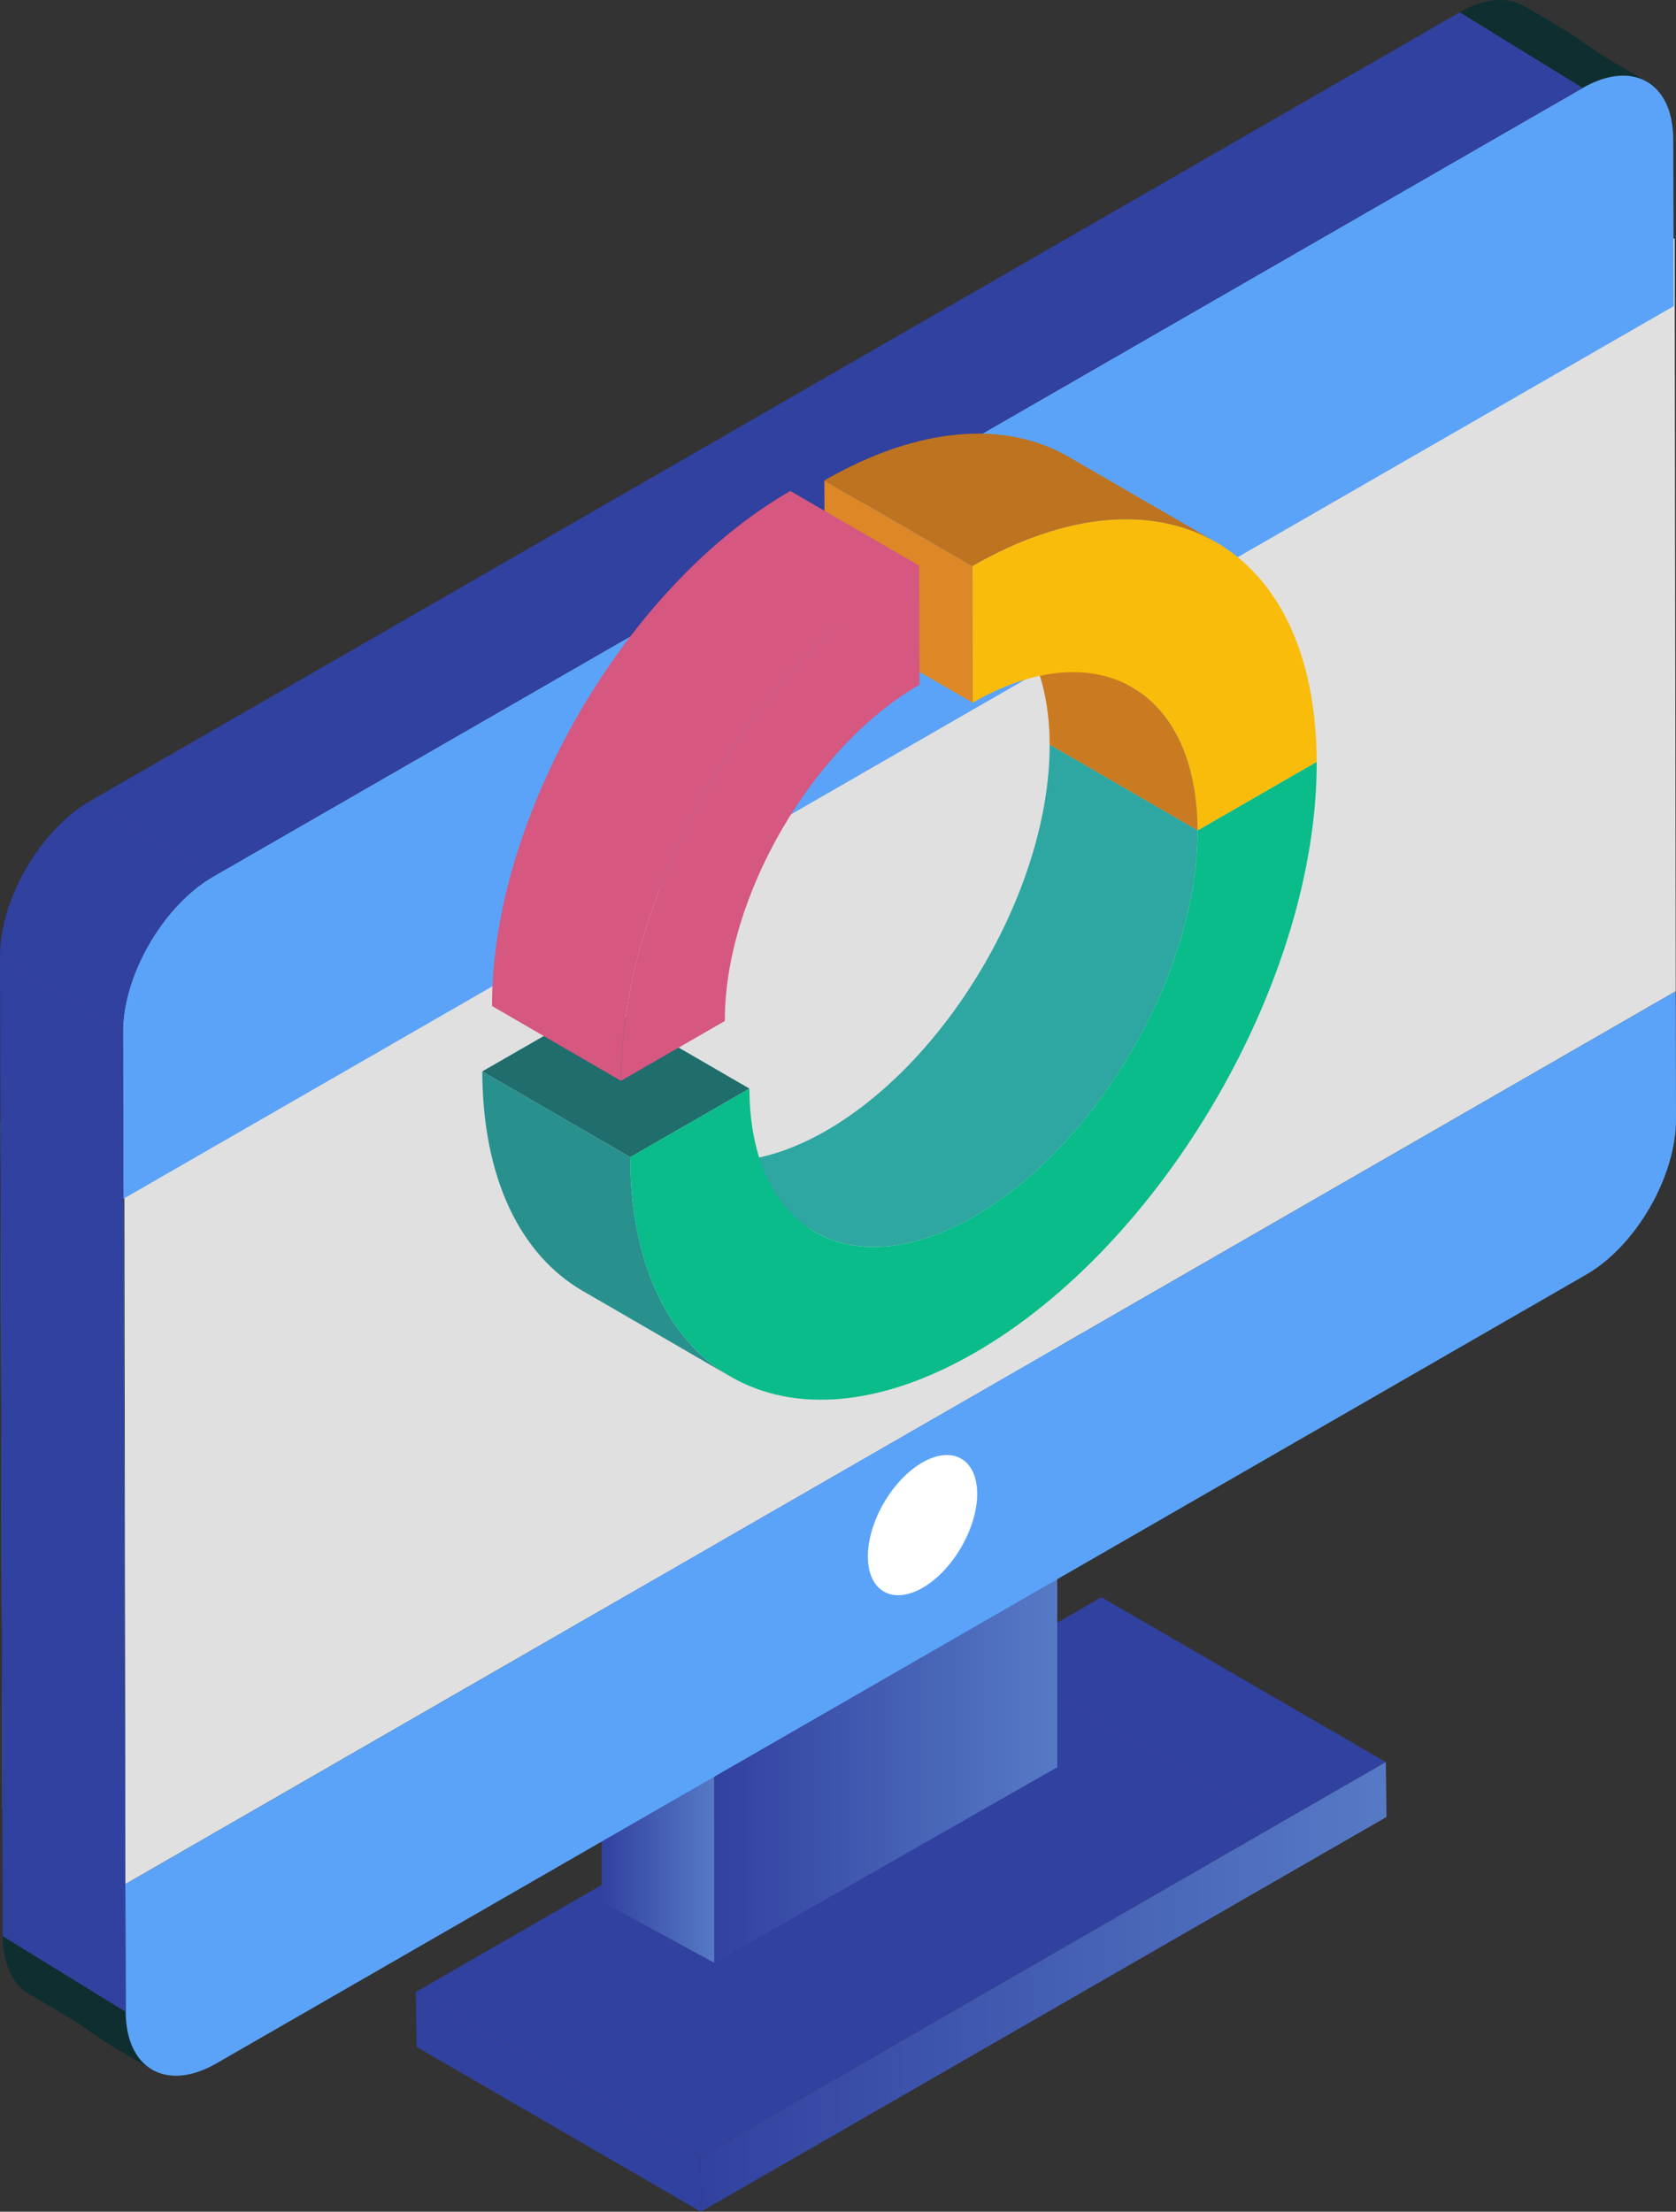
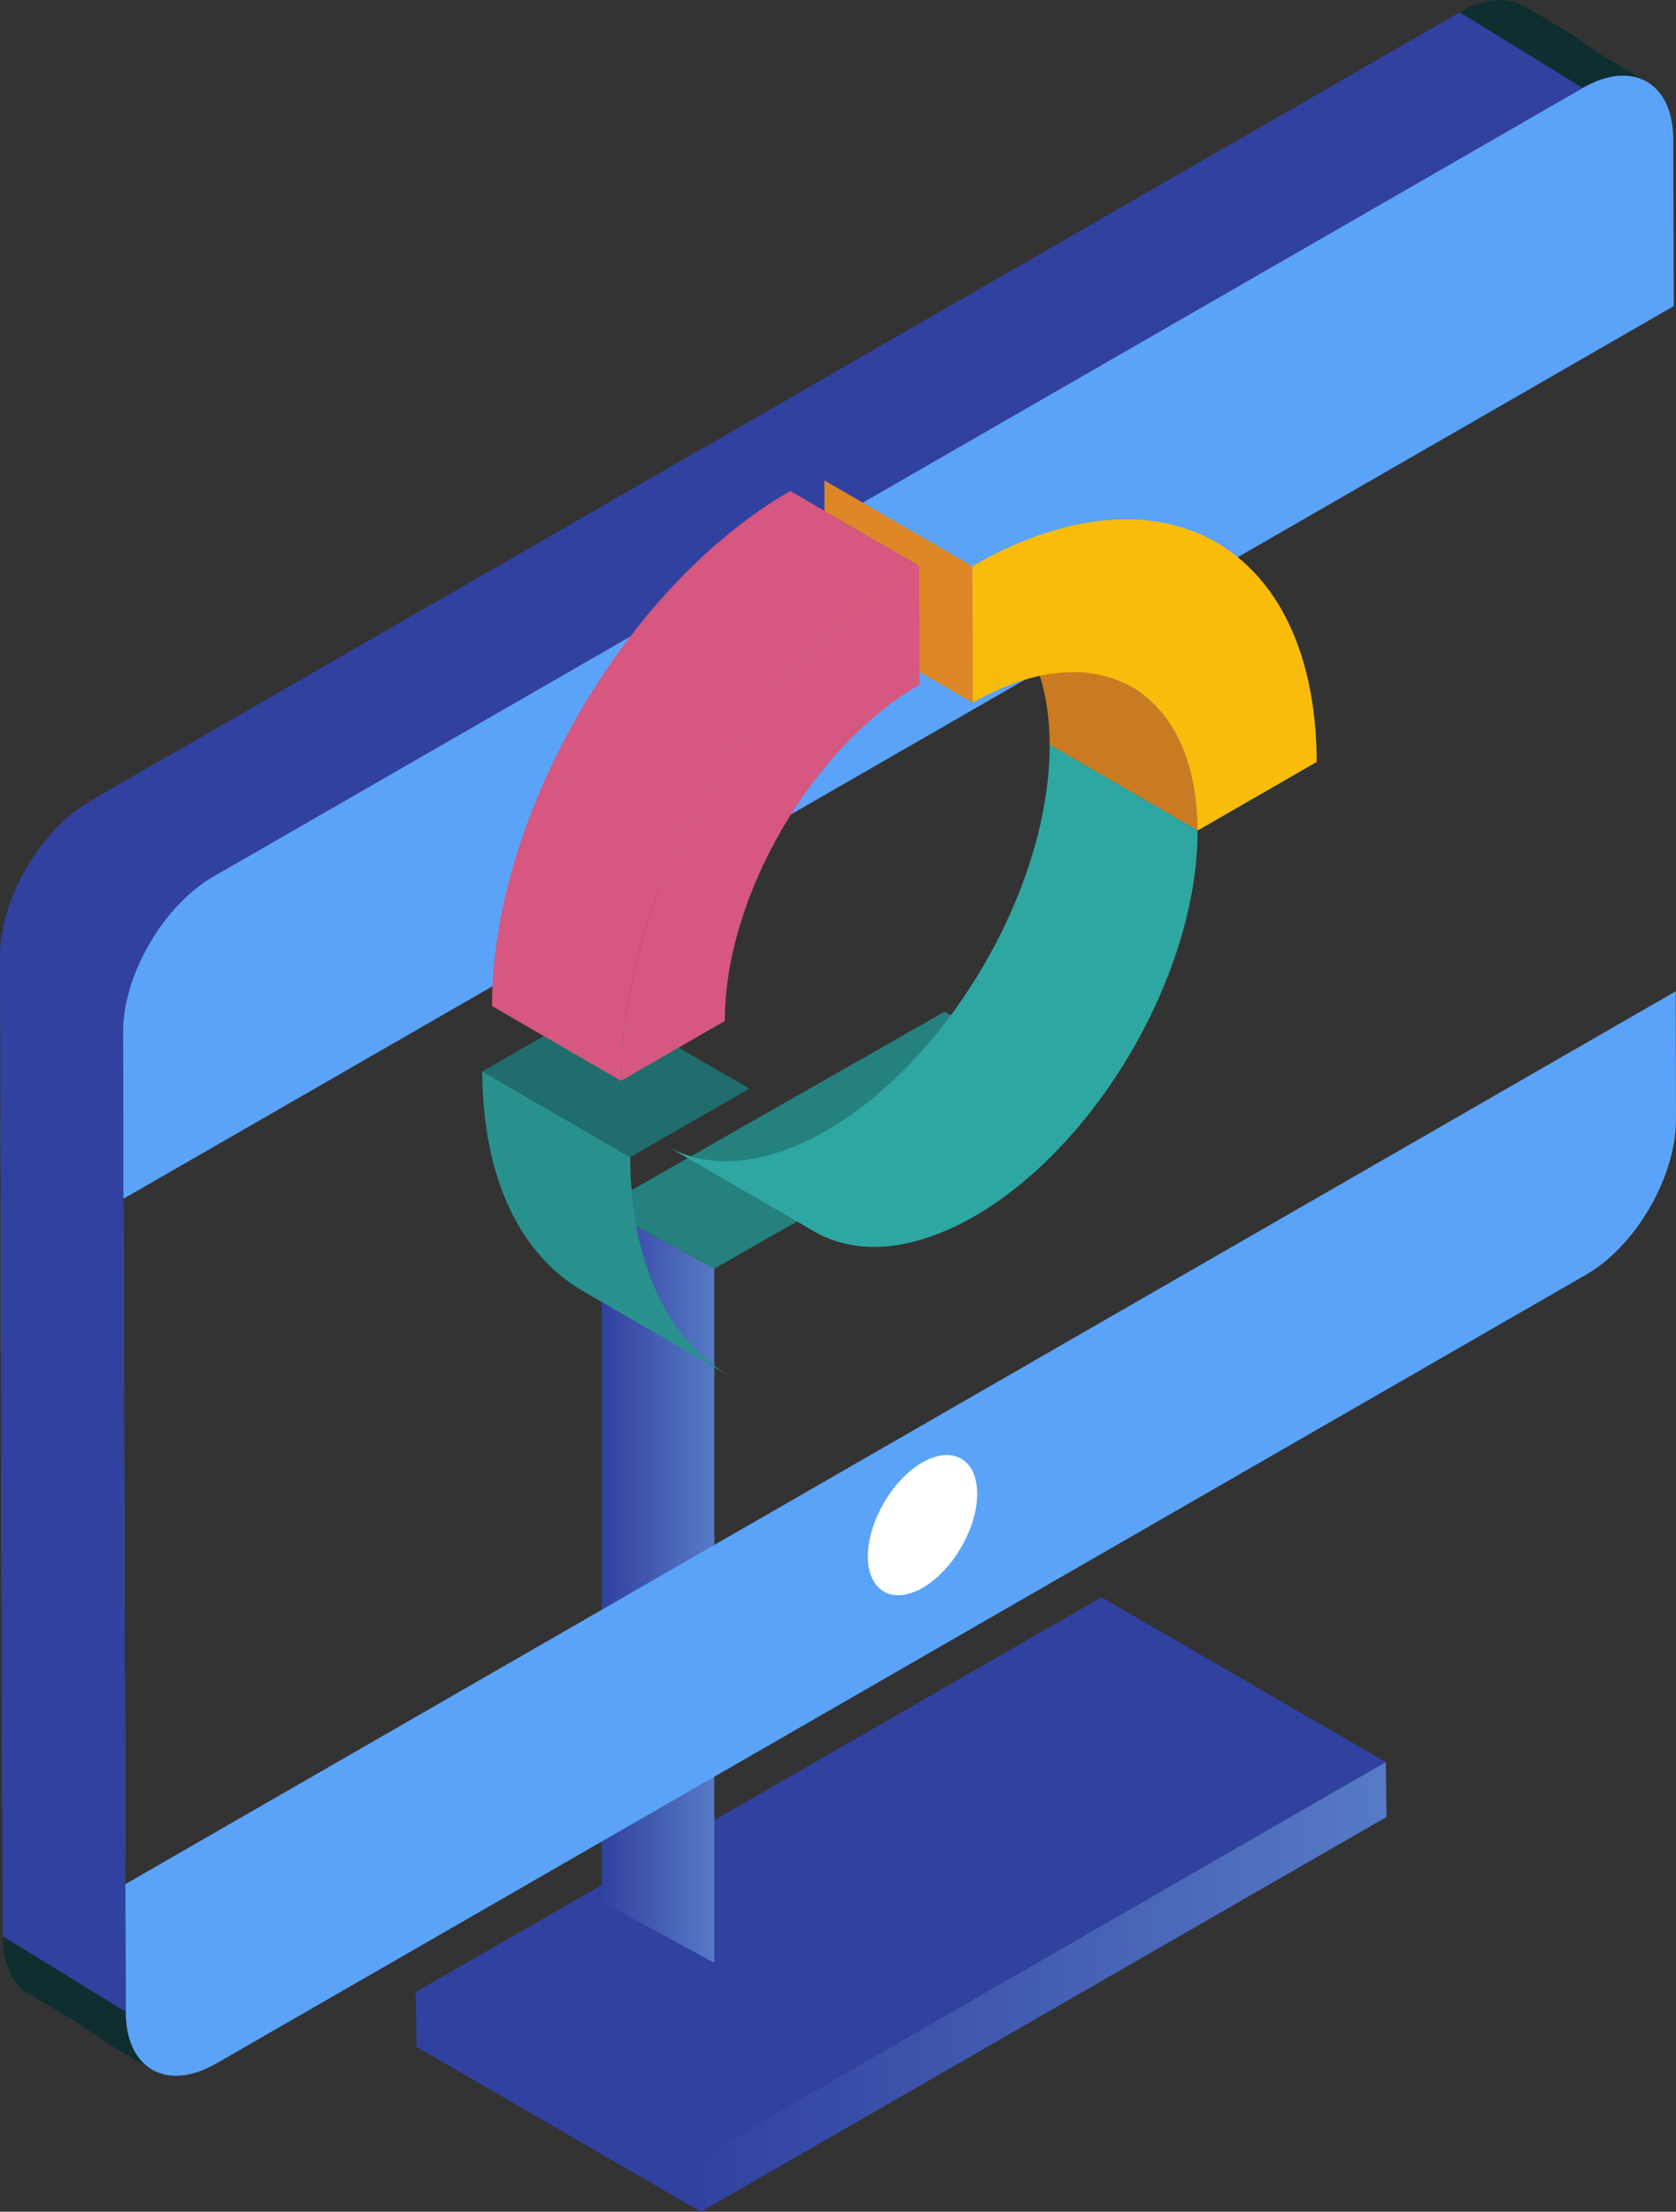
<svg xmlns="http://www.w3.org/2000/svg" width="72" height="95" viewBox="0 0 72 95" fill="none">
  <rect x="0" y="0" width="72" height="95" fill="#333333" stroke="none" />
  <g clip-path="url(#clip0_8_413)">
    <path d="M47.318 68.605L42.672 71.278L54.888 78.358L59.534 75.685L47.318 68.605Z" fill="#31419F" />
    <path d="M17.863 85.561L30.083 92.641L54.888 78.358L42.672 71.278L17.863 85.561Z" fill="#31419F" />
    <path d="M30.688 54.491V84.309L25.842 81.674V51.856L30.688 54.491Z" fill="url(#paint0_linear_8_413)" />
    <path d="M25.842 51.855L40.577 43.454L45.419 46.089L30.688 54.491L25.842 51.855Z" fill="#24817E" />
-     <path d="M45.419 46.09V75.908L30.688 84.309V54.491L45.419 46.09Z" fill="url(#paint1_linear_8_413)" />
    <path d="M30.083 92.641L30.11 95L59.565 78.043L59.534 75.685L54.888 78.358L34.729 89.968L30.083 92.641Z" fill="url(#paint2_linear_8_413)" />
    <path d="M30.083 92.641L17.863 85.561L17.894 87.92L30.11 95L30.083 92.641Z" fill="#31419F" />
    <path d="M65.47 0.26C69.361 2.515 66.857 1.259 70.748 3.51C70.043 3.103 69.065 3.16 67.99 3.779L62.708 0.529C63.787 -0.09 64.762 -0.147 65.47 0.26Z" fill="#0E2E30" />
    <path d="M6.534 88.896C2.643 86.645 5.147 87.901 1.252 85.65C0.555 85.243 0.123 84.386 0.12 83.164L5.401 86.414C5.405 87.636 5.836 88.492 6.534 88.896Z" fill="#0E2E30" />
-     <path d="M71.942 10.232L71.989 42.578L5.386 80.928L5.339 48.579L71.942 10.232Z" fill="#E0E0E0" />
    <path d="M67.99 3.779C69.716 2.788 71.183 3.237 71.696 4.739C71.811 5.104 71.881 5.523 71.881 5.995L71.904 13.148L5.301 51.491L5.386 80.928L71.989 42.578L72 48.072C72.008 50.526 70.278 53.523 68.136 54.752L9.3 88.627C7.154 89.864 5.409 88.869 5.401 86.414L5.282 44.342C5.278 43.366 5.547 42.309 6.014 41.307C6.715 39.785 7.859 38.403 9.153 37.653L67.99 3.779Z" fill="#5BA3F8" />
    <path d="M5.386 80.928L0.108 77.674L0.023 48.241L5.301 51.49L5.386 80.928Z" fill="#33BBB4" />
    <path d="M5.401 86.414L0.12 83.164L0 41.092L5.282 44.342L5.401 86.414Z" fill="#31419F" />
    <path d="M9.153 37.654L3.872 34.404L62.708 0.529L67.99 3.779L9.153 37.654Z" fill="#31419F" />
    <path d="M5.282 44.342L0 41.092C0 40.116 0.266 39.059 0.732 38.057C1.433 36.539 2.577 35.153 3.872 34.404L9.153 37.653C7.859 38.403 6.715 39.785 6.014 41.307C5.547 42.309 5.278 43.366 5.282 44.342Z" fill="#31419F" />
    <path d="M39.621 62.819C40.919 62.074 41.975 62.669 41.979 64.16C41.983 65.643 40.931 67.452 39.641 68.198C38.342 68.943 37.287 68.347 37.283 66.861C37.279 65.374 38.327 63.565 39.621 62.819Z" fill="white" />
    <path d="M51.448 35.671L45.092 31.987L50.208 29.041L56.564 32.725L51.448 35.671Z" fill="#33BBB4" />
    <path d="M42.279 25.837L48.636 29.517C50.365 30.523 51.44 32.652 51.448 35.671L45.092 31.987C45.084 28.964 44.009 26.836 42.279 25.837Z" fill="#CA7B22" />
    <path d="M35.002 52.908C32.884 51.683 30.769 50.454 28.646 49.224C30.399 50.242 32.822 50.104 35.495 48.564C40.804 45.506 45.107 38.069 45.092 31.987L51.448 35.671C51.463 41.752 47.16 49.19 41.852 52.248C39.178 53.784 36.755 53.922 35.002 52.908Z" fill="#2EA6A1" />
    <path d="M27.074 49.704L20.718 46.02L25.838 43.074L32.194 46.758L27.074 49.704Z" fill="#1F6D6C" />
    <path d="M31.377 59.128C29.262 57.898 27.144 56.669 25.025 55.444C22.378 53.907 20.733 50.649 20.718 46.02L27.074 49.704C27.09 54.33 28.731 57.591 31.377 59.128Z" fill="#28918D" />
-     <path d="M56.564 32.725C56.591 42.041 49.999 53.431 41.867 58.11C33.739 62.792 27.101 59.02 27.074 49.704L32.194 46.758C32.209 52.843 36.539 55.301 41.852 52.248C47.16 49.19 51.463 41.752 51.448 35.671L56.564 32.725Z" fill="#09BC8A" />
-     <path d="M45.904 19.621C48.023 20.847 50.138 22.076 52.261 23.301C49.576 21.749 45.862 21.965 41.771 24.319L35.415 20.635C39.51 18.28 43.219 18.065 45.904 19.621Z" fill="#BD7320" />
    <path d="M41.771 24.319C49.903 19.637 56.541 23.409 56.564 32.725L51.448 35.671C51.429 29.586 47.095 27.128 41.786 30.182L41.771 24.319Z" fill="#FABC0A" />
    <path d="M41.786 30.182L35.43 26.502L35.415 20.635L41.771 24.32L41.786 30.182Z" fill="#DD8726" />
    <path d="M26.677 46.424L21.138 43.212C21.115 35.091 26.866 25.165 33.951 21.089L39.486 24.296C32.406 28.376 26.654 38.303 26.677 46.424Z" fill="#D65780" />
    <path d="M39.486 24.296L39.502 29.409C34.875 32.072 31.123 38.552 31.139 43.854L26.677 46.424C26.654 38.303 32.406 28.376 39.486 24.296Z" fill="#D65780" />
  </g>
  <defs>
    <linearGradient id="paint0_linear_8_413" x1="25.842" y1="68.082" x2="30.688" y2="68.082" gradientUnits="userSpaceOnUse">
      <stop stop-color="#31419F" />
      <stop offset="1" stop-color="#567AC6" />
    </linearGradient>
    <linearGradient id="paint1_linear_8_413" x1="30.688" y1="65.199" x2="45.419" y2="65.199" gradientUnits="userSpaceOnUse">
      <stop stop-color="#31419F" />
      <stop offset="1" stop-color="#567AC6" />
    </linearGradient>
    <linearGradient id="paint2_linear_8_413" x1="30.083" y1="85.342" x2="59.565" y2="85.342" gradientUnits="userSpaceOnUse">
      <stop stop-color="#31419F" />
      <stop offset="1" stop-color="#567AC6" />
    </linearGradient>
    <clipPath id="clip0_8_413">
      <rect width="72" height="95" fill="white" />
    </clipPath>
  </defs>
</svg>